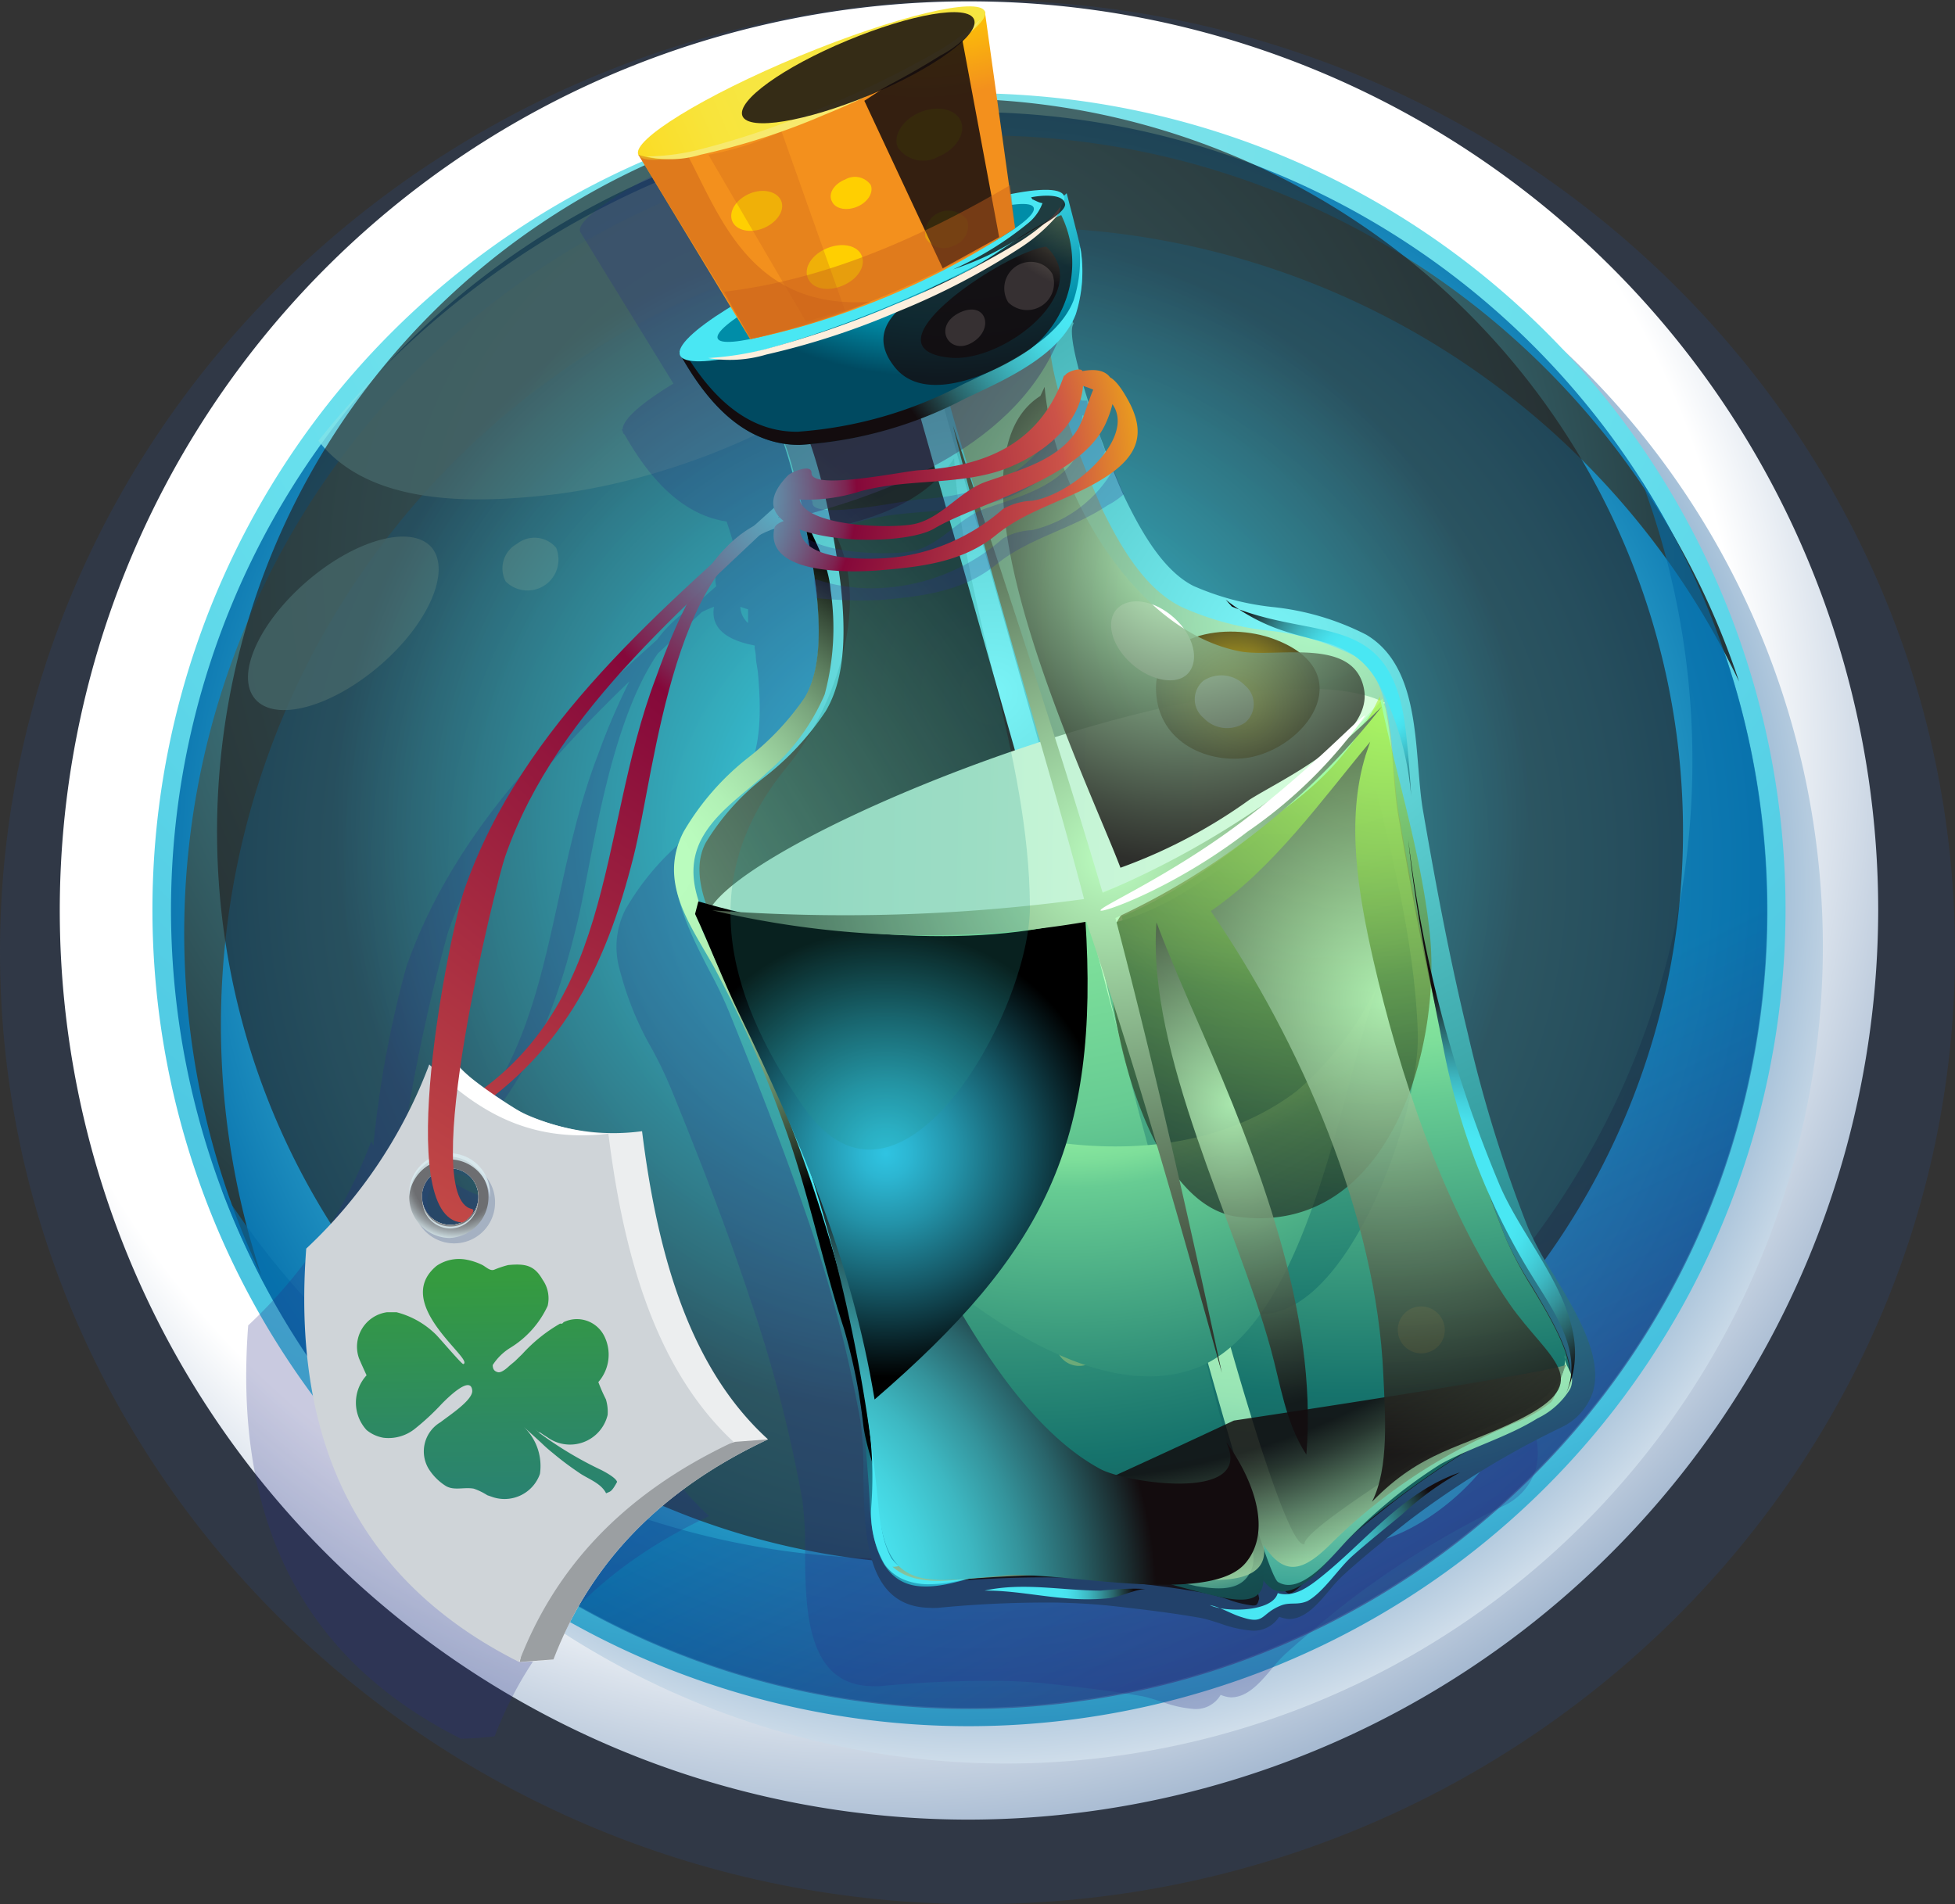
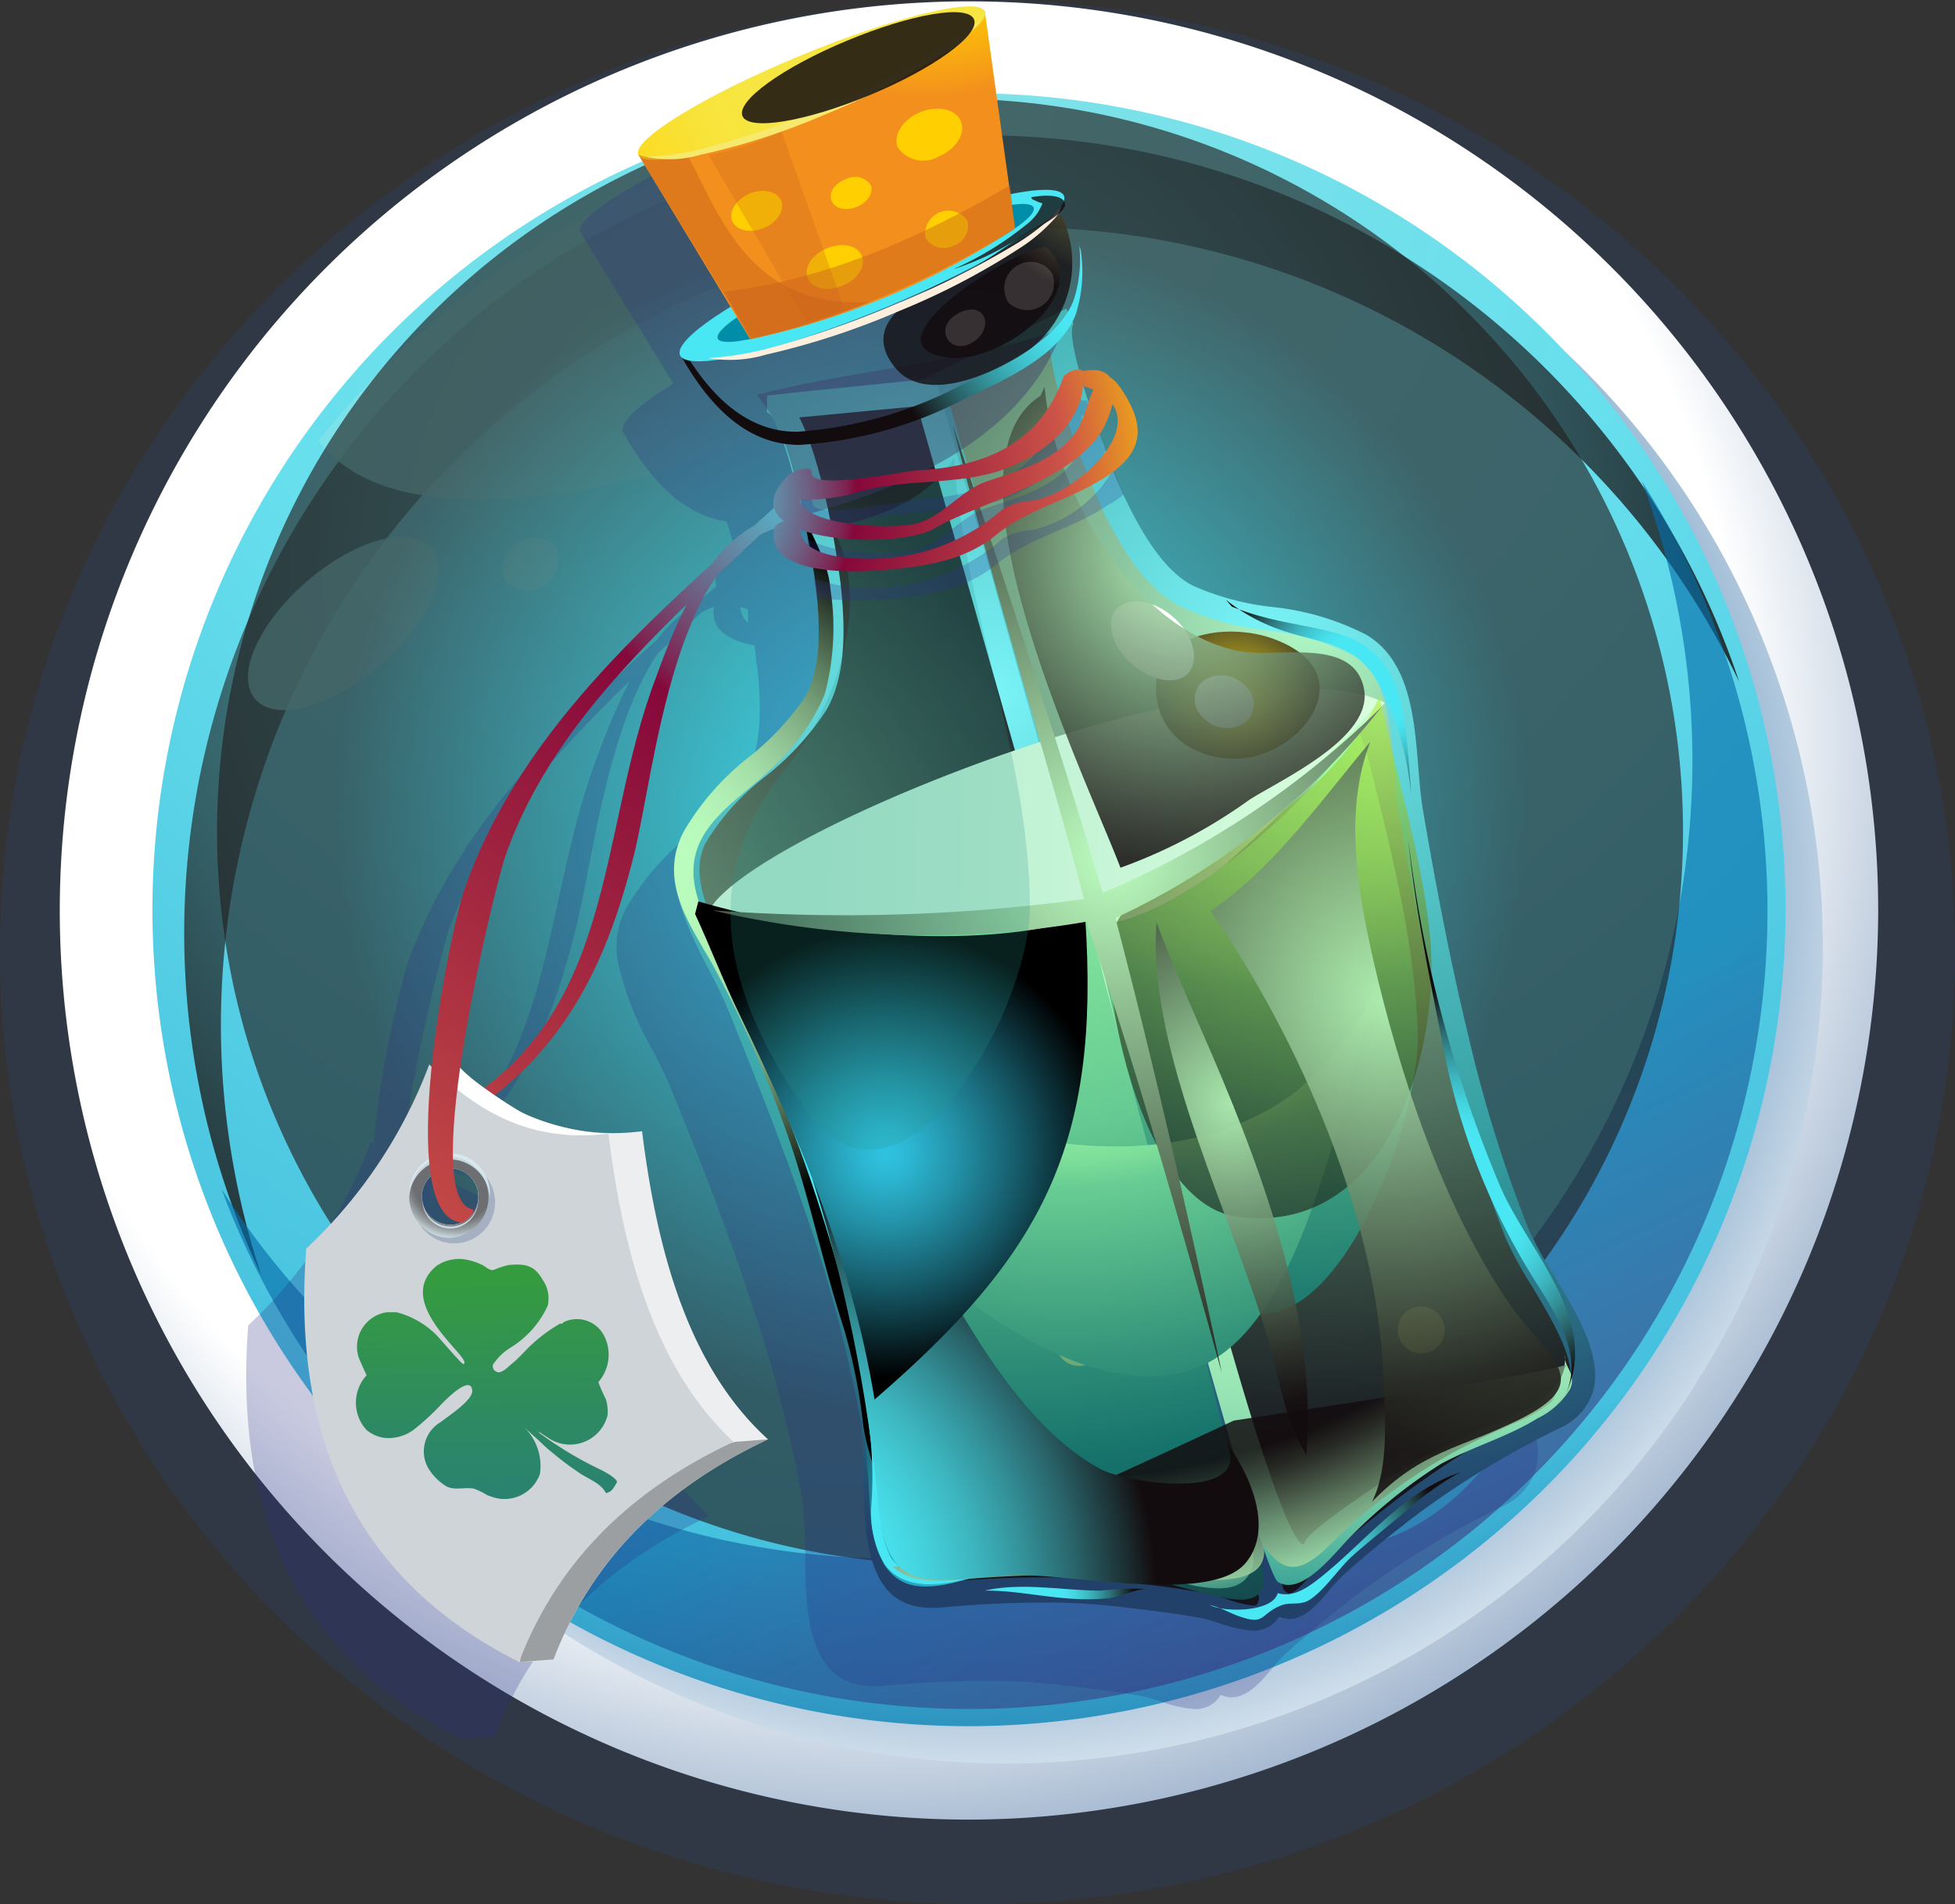
<svg xmlns="http://www.w3.org/2000/svg" xmlns:xlink="http://www.w3.org/1999/xlink" viewBox="0 0 101.06 98.44">
  <rect x="0" y="0" width="101.06" height="98.44" fill="#333333" stroke="none" />
  <defs>
    <style>.cls-1{isolation:isolate;}.cls-2{fill:#2b4a80;}.cls-13,.cls-2,.cls-4,.cls-86{mix-blend-mode:multiply;}.cls-13,.cls-2,.cls-86{opacity:0.25;}.cls-3{fill:url(#radial-gradient);}.cls-4{fill:url(#radial-gradient-2);}.cls-5{fill:url(#radial-gradient-3);}.cls-6{fill:url(#radial-gradient-4);}.cls-11,.cls-12,.cls-15,.cls-17,.cls-21,.cls-25,.cls-28,.cls-33,.cls-35,.cls-36,.cls-45,.cls-48,.cls-49,.cls-50,.cls-51,.cls-52,.cls-57,.cls-66,.cls-67,.cls-68,.cls-69,.cls-7,.cls-70,.cls-71,.cls-74,.cls-75,.cls-76,.cls-77{mix-blend-mode:screen;}.cls-7{fill:url(#radial-gradient-5);}.cls-8{opacity:0.63;fill:url(#linear-gradient);}.cls-10,.cls-9{fill:#81e2e8;}.cls-9{opacity:0.8;}.cls-11{fill:#2fb8d6;opacity:0.7;}.cls-12,.cls-21,.cls-33,.cls-35,.cls-45,.cls-48,.cls-50,.cls-51,.cls-66,.cls-68,.cls-69,.cls-70,.cls-71,.cls-73{fill-rule:evenodd;}.cls-12,.cls-24{opacity:0.64;}.cls-12{fill:url(#radial-gradient-6);}.cls-13{fill:#2a2e85;}.cls-14{fill:url(#radial-gradient-7);}.cls-15,.cls-17,.cls-21,.cls-35,.cls-45,.cls-48,.cls-51,.cls-68,.cls-69,.cls-70{opacity:0.85;}.cls-15{fill:url(#radial-gradient-8);}.cls-16{fill:url(#radial-gradient-9);}.cls-17{fill:url(#radial-gradient-10);}.cls-18{fill:url(#linear-gradient-2);}.cls-19{fill:url(#radial-gradient-11);}.cls-20{fill:url(#radial-gradient-12);}.cls-21{fill:url(#radial-gradient-13);}.cls-22{fill:url(#radial-gradient-14);}.cls-23{opacity:0.48;fill:url(#radial-gradient-15);}.cls-24{fill:url(#radial-gradient-16);}.cls-25{fill:url(#radial-gradient-17);}.cls-26{fill:#3e3b68;}.cls-26,.cls-46{opacity:0.44;}.cls-27{fill:url(#radial-gradient-18);}.cls-28{fill:url(#radial-gradient-19);}.cls-29{fill:#49e7f3;}.cls-30{fill:#008da8;}.cls-31{fill:url(#radial-gradient-20);}.cls-32{fill:url(#linear-gradient-3);}.cls-33,.cls-50{opacity:0.78;}.cls-33{fill:url(#radial-gradient-21);}.cls-34{fill:#fff;}.cls-35{fill:url(#radial-gradient-22);}.cls-37{fill:#fdefdd;}.cls-38{fill:url(#linear-gradient-4);}.cls-39{fill:url(#linear-gradient-5);}.cls-40{fill:url(#linear-gradient-6);}.cls-41{fill:url(#linear-gradient-7);}.cls-42{fill:url(#linear-gradient-8);}.cls-43,.cls-44,.cls-46{fill:#c9611c;}.cls-43,.cls-53,.cls-54,.cls-55,.cls-56,.cls-58,.cls-59,.cls-60,.cls-61,.cls-62{opacity:0.45;}.cls-44{opacity:0.28;}.cls-45{fill:url(#radial-gradient-23);}.cls-47{fill:#f7e96e;}.cls-48{fill:url(#radial-gradient-24);}.cls-49{fill:url(#radial-gradient-25);}.cls-50{fill:url(#radial-gradient-26);}.cls-51{fill:url(#radial-gradient-27);}.cls-52{fill:url(#radial-gradient-28);}.cls-53{fill:url(#radial-gradient-29);}.cls-54{fill:url(#radial-gradient-30);}.cls-55{fill:url(#radial-gradient-31);}.cls-56{fill:url(#radial-gradient-32);}.cls-57{opacity:0.66;}.cls-58{fill:url(#radial-gradient-33);}.cls-59{fill:url(#radial-gradient-34);}.cls-60{fill:url(#radial-gradient-35);}.cls-61{fill:url(#radial-gradient-36);}.cls-62{fill:url(#radial-gradient-37);}.cls-63{mix-blend-mode:overlay;}.cls-64{fill:url(#radial-gradient-38);}.cls-65{fill:url(#radial-gradient-39);}.cls-66{opacity:0.58;fill:url(#radial-gradient-40);}.cls-67{fill:url(#radial-gradient-41);}.cls-68{fill:url(#radial-gradient-42);}.cls-69{fill:url(#radial-gradient-43);}.cls-70{fill:url(#radial-gradient-44);}.cls-71{fill:url(#radial-gradient-45);}.cls-72{opacity:0.22;}.cls-73{fill:#25958f;}.cls-74{fill:url(#radial-gradient-46);}.cls-75{fill:url(#radial-gradient-47);}.cls-76{fill:url(#radial-gradient-48);}.cls-77{fill:url(#radial-gradient-49);}.cls-78{fill:url(#radial-gradient-50);}.cls-79{fill:#eceeef;}.cls-80{fill:#9b9fa2;}.cls-81{fill:#cfd4d8;}.cls-82{fill:url(#radial-gradient-51);}.cls-83{opacity:0.83;}.cls-84{fill:#daecf1;}.cls-85{fill:url(#radial-gradient-52);}.cls-87{fill:#2a2e91;}.cls-88{fill:url(#radial-gradient-53);}.cls-89{fill:url(#linear-gradient-9);}</style>
    <radialGradient id="radial-gradient" cx="44.79" cy="38.27" r="76.83" gradientUnits="userSpaceOnUse">
      <stop offset="0.59" stop-color="#fff" />
      <stop offset="0.74" stop-color="#a8bbd2" />
      <stop offset="1" stop-color="#296195" />
    </radialGradient>
    <radialGradient id="radial-gradient-2" cx="50.73" cy="45.67" r="50.63" gradientUnits="userSpaceOnUse">
      <stop offset="0.5" stop-color="#0c5596" />
      <stop offset="1" stop-color="#fff" />
    </radialGradient>
    <radialGradient id="radial-gradient-3" cx="48.16" cy="5.79" r="95.2" gradientUnits="userSpaceOnUse">
      <stop offset="0" stop-color="#81e2e8" />
      <stop offset="0.4" stop-color="#67dfed" />
      <stop offset="0.79" stop-color="#45c0de" />
      <stop offset="1" stop-color="#0c5596" />
    </radialGradient>
    <radialGradient id="radial-gradient-4" cx="50.09" cy="44.86" r="43.43" gradientUnits="userSpaceOnUse">
      <stop offset="0" stop-color="#67dfed" />
      <stop offset="0.58" stop-color="#45c0de" />
      <stop offset="0.66" stop-color="#3eb7d8" />
      <stop offset="0.79" stop-color="#2b9fc9" />
      <stop offset="0.96" stop-color="#0c77b0" />
      <stop offset="1" stop-color="#056eaa" />
    </radialGradient>
    <radialGradient id="radial-gradient-5" cx="42.86" cy="29.43" r="57.8" gradientUnits="userSpaceOnUse">
      <stop offset="0" stop-color="#67dfed" />
      <stop offset="1" stop-color="#130c0e" />
    </radialGradient>
    <linearGradient id="linear-gradient" x1="75.39" y1="96.67" x2="58.34" y2="63.23" gradientUnits="userSpaceOnUse">
      <stop offset="0.36" stop-color="#433c80" />
      <stop offset="1" stop-color="#056eaa" />
    </linearGradient>
    <radialGradient id="radial-gradient-6" cx="48.15" cy="42.3" r="33.91" gradientUnits="userSpaceOnUse">
      <stop offset="0" stop-color="#21e9ff" />
      <stop offset="0.91" stop-color="#231f20" />
    </radialGradient>
    <radialGradient id="radial-gradient-7" cx="63.17" cy="36.6" r="46.33" gradientTransform="matrix(1, 0.02, -0.02, 1, 2.98, -4.77)" gradientUnits="userSpaceOnUse">
      <stop offset="0" stop-color="#7af4f7" />
      <stop offset="0.43" stop-color="#47b4b7" />
      <stop offset="0.65" stop-color="#31989b" />
      <stop offset="1" stop-color="#22416a" />
    </radialGradient>
    <radialGradient id="radial-gradient-8" cx="65.6" cy="35" r="43.98" gradientTransform="matrix(1, 0.02, -0.02, 1, 2.98, -4.77)" gradientUnits="userSpaceOnUse">
      <stop offset="0" stop-color="#bcfec0" />
      <stop offset="0.47" stop-color="#688668" />
      <stop offset="0.84" stop-color="#2b2e27" />
      <stop offset="1" stop-color="#130c0e" />
    </radialGradient>
    <radialGradient id="radial-gradient-9" cx="49.11" cy="39.62" r="43.87" xlink:href="#radial-gradient-7" />
    <radialGradient id="radial-gradient-10" cx="15.19" cy="60.91" r="41.88" xlink:href="#radial-gradient-8" />
    <linearGradient id="linear-gradient-2" x1="34.61" y1="46.01" x2="69.39" y2="46.01" gradientTransform="matrix(1, 0.02, -0.02, 1, 2.98, -4.77)" gradientUnits="userSpaceOnUse">
      <stop offset="0.16" stop-color="#b4ecd1" />
      <stop offset="1" stop-color="#d9fedc" />
    </linearGradient>
    <radialGradient id="radial-gradient-11" cx="67.47" cy="18.22" r="69" gradientTransform="matrix(1, 0.02, -0.02, 1, 2.98, -4.77)" gradientUnits="userSpaceOnUse">
      <stop offset="0.17" stop-color="#a2fea7" />
      <stop offset="0.39" stop-color="#a0fca6" />
      <stop offset="0.47" stop-color="#99f7a4" />
      <stop offset="0.52" stop-color="#8eeda0" />
      <stop offset="0.57" stop-color="#7dde9a" />
      <stop offset="0.61" stop-color="#67cc93" />
      <stop offset="0.83" stop-color="#16736c" />
      <stop offset="1" stop-color="#15474b" />
    </radialGradient>
    <radialGradient id="radial-gradient-12" cx="49.91" cy="34.64" r="53.77" gradientTransform="matrix(1, 0.02, -0.02, 1, 2.98, -4.77)" gradientUnits="userSpaceOnUse">
      <stop offset="0" stop-color="#a2fea7" />
      <stop offset="0.12" stop-color="#99f7a4" />
      <stop offset="0.32" stop-color="#82e39c" />
      <stop offset="0.5" stop-color="#67cc93" />
      <stop offset="0.83" stop-color="#16736c" />
      <stop offset="1" stop-color="#15474b" />
    </radialGradient>
    <radialGradient id="radial-gradient-13" cx="398.61" cy="580.27" r="5.91" gradientTransform="matrix(0.58, 0.81, -0.72, 0.52, 250.76, -588.27)" gradientUnits="userSpaceOnUse">
      <stop offset="0" stop-color="#ffcf01" />
      <stop offset="0.46" stop-color="#8d7107" />
      <stop offset="0.83" stop-color="#35280c" />
      <stop offset="1" stop-color="#130c0e" />
    </radialGradient>
    <radialGradient id="radial-gradient-14" cx="67.47" cy="18.38" r="68.53" gradientTransform="matrix(1, 0.02, -0.02, 1, 2.98, -4.77)" gradientUnits="userSpaceOnUse">
      <stop offset="0.33" stop-color="#bcfec0" />
      <stop offset="0.61" stop-color="#bafdbf" />
      <stop offset="0.71" stop-color="#b3f8bd" />
      <stop offset="0.78" stop-color="#a8f0b9" />
      <stop offset="0.84" stop-color="#97e4b4" />
      <stop offset="0.88" stop-color="#81d5ad" />
      <stop offset="0.93" stop-color="#65c2a4" />
      <stop offset="0.97" stop-color="#46ac9a" />
      <stop offset="1" stop-color="#25958f" />
    </radialGradient>
    <radialGradient id="radial-gradient-15" cx="47.24" cy="78.29" r="6.34" xlink:href="#radial-gradient-14" />
    <radialGradient id="radial-gradient-16" cx="60.35" cy="77.37" r="8.95" xlink:href="#radial-gradient-14" />
    <radialGradient id="radial-gradient-17" cx="48.87" cy="84.74" r="16.04" gradientTransform="matrix(1, 0.02, -0.02, 1, 2.98, -4.77)" gradientUnits="userSpaceOnUse">
      <stop offset="0" stop-color="#2fc4e2" />
      <stop offset="0.11" stop-color="#2cb6d2" />
      <stop offset="0.32" stop-color="#2392a8" />
      <stop offset="0.61" stop-color="#155765" />
      <stop offset="0.97" stop-color="#020708" />
      <stop offset="1" />
    </radialGradient>
    <radialGradient id="radial-gradient-18" cx="2019.06" cy="-919.45" r="20.4" gradientTransform="matrix(-0.92, 0.38, 0.34, 0.82, 2220.25, -12.23)" gradientUnits="userSpaceOnUse">
      <stop offset="0.33" stop-color="#49e7f3" />
      <stop offset="0.42" stop-color="#44e1ee" />
      <stop offset="0.55" stop-color="#37d1e0" />
      <stop offset="0.69" stop-color="#21b5ca" />
      <stop offset="0.84" stop-color="#0290aa" />
      <stop offset="0.85" stop-color="#008da8" />
      <stop offset="1" stop-color="#004a61" />
    </radialGradient>
    <radialGradient id="radial-gradient-19" cx="2153.76" cy="331.94" r="13.81" gradientTransform="matrix(-0.95, -0.3, -0.3, 0.95, 2204.28, 344.51)" gradientUnits="userSpaceOnUse">
      <stop offset="0.33" stop-color="#49e7f3" />
      <stop offset="0.4" stop-color="#48e1ed" />
      <stop offset="0.48" stop-color="#44d2dd" />
      <stop offset="0.59" stop-color="#3db7c1" />
      <stop offset="0.7" stop-color="#34939b" />
      <stop offset="0.82" stop-color="#29646a" />
      <stop offset="0.94" stop-color="#1b2c2f" />
      <stop offset="1" stop-color="#130c0e" />
    </radialGradient>
    <radialGradient id="radial-gradient-20" cx="2017.85" cy="-927.45" r="12.19" gradientTransform="matrix(-0.92, 0.38, 0.34, 0.82, 2220.25, -12.23)" gradientUnits="userSpaceOnUse">
      <stop offset="0" stop-color="#f7e641" />
      <stop offset="0.12" stop-color="#f8e43b" />
      <stop offset="0.28" stop-color="#fade2b" />
      <stop offset="0.47" stop-color="#fdd40f" />
      <stop offset="0.55" stop-color="#ffcf01" />
      <stop offset="1" stop-color="#f3901d" />
    </radialGradient>
    <linearGradient id="linear-gradient-3" x1="2102.52" y1="-4756.86" x2="2122.94" y2="-4756.86" gradientTransform="matrix(-0.88, 0.36, 0.07, 0.16, 2209.37, -19.53)" xlink:href="#radial-gradient-20" />
    <radialGradient id="radial-gradient-21" cx="2012.28" cy="-909.89" r="9.12" gradientTransform="matrix(-0.92, 0.38, 0.34, 0.82, 2220.25, -12.23)" gradientUnits="userSpaceOnUse">
      <stop offset="0" stop-color="#f7e96e" />
      <stop offset="0.44" stop-color="#8d8241" />
      <stop offset="0.83" stop-color="#352d1c" />
      <stop offset="1" stop-color="#130c0e" />
    </radialGradient>
    <radialGradient id="radial-gradient-22" cx="2014.06" cy="-908.67" r="8.13" gradientTransform="matrix(-0.92, 0.38, 0.34, 0.82, 2220.25, -12.23)" gradientUnits="userSpaceOnUse">
      <stop offset="0" stop-color="#ffecbc" />
      <stop offset="0.46" stop-color="#8d8068" />
      <stop offset="0.83" stop-color="#352d27" />
      <stop offset="1" stop-color="#130c0e" />
    </radialGradient>
    <linearGradient id="linear-gradient-4" x1="2011.8" y1="-819.48" x2="2014.6" y2="-819.43" gradientTransform="matrix(-0.92, 0.38, 0.38, 0.92, 2221.66, -8.25)" gradientUnits="userSpaceOnUse">
      <stop offset="0" stop-color="#de791d" />
      <stop offset="1" stop-color="#ffcf01" />
    </linearGradient>
    <linearGradient id="linear-gradient-5" x1="2019.15" y1="-815.02" x2="2021.54" y2="-814.98" xlink:href="#linear-gradient-4" />
    <linearGradient id="linear-gradient-6" x1="2013.32" y1="-814.62" x2="2015.17" y2="-814.58" xlink:href="#linear-gradient-4" />
    <linearGradient id="linear-gradient-7" x1="2021.86" y1="-819.25" x2="2024.04" y2="-819.21" xlink:href="#linear-gradient-4" />
    <linearGradient id="linear-gradient-8" x1="2017.24" y1="-818.23" x2="2018.97" y2="-818.2" xlink:href="#linear-gradient-4" />
    <radialGradient id="radial-gradient-23" cx="2012.84" cy="-921.16" r="7.23" gradientTransform="matrix(-0.92, 0.38, 0.34, 0.82, 2220.25, -12.23)" xlink:href="#radial-gradient-13" />
    <radialGradient id="radial-gradient-24" cx="2011.96" cy="-926.66" r="9.33" gradientTransform="matrix(-0.92, 0.38, 0.34, 0.82, 2220.25, -12.23)" gradientUnits="userSpaceOnUse">
      <stop offset="0" stop-color="#fff" />
      <stop offset="0.47" stop-color="#898687" />
      <stop offset="0.84" stop-color="#342e30" />
      <stop offset="1" stop-color="#130c0e" />
    </radialGradient>
    <radialGradient id="radial-gradient-25" cx="31.49" cy="48.93" r="18.54" gradientTransform="matrix(1, 0.02, -0.02, 1, 2.98, -4.77)" gradientUnits="userSpaceOnUse">
      <stop offset="0" stop-color="#bcfec0" />
      <stop offset="0.15" stop-color="#b9fbbd" />
      <stop offset="0.28" stop-color="#b1f0b5" />
      <stop offset="0.4" stop-color="#a4dea8" />
      <stop offset="0.51" stop-color="#91c494" />
      <stop offset="0.63" stop-color="#79a47c" />
      <stop offset="0.74" stop-color="#5b7c5d" />
      <stop offset="0.85" stop-color="#384c39" />
      <stop offset="0.96" stop-color="#101611" />
      <stop offset="1" />
    </radialGradient>
    <radialGradient id="radial-gradient-26" cx="2123.14" cy="271" r="4.38" gradientTransform="matrix(-0.94, -0.34, -0.34, 0.94, 2144.38, 471.89)" xlink:href="#radial-gradient-21" />
    <radialGradient id="radial-gradient-27" cx="52.34" cy="45.15" r="42.75" gradientTransform="matrix(1, 0.02, -0.02, 1, 2.98, -4.77)" gradientUnits="userSpaceOnUse">
      <stop offset="0.82" stop-color="#130c0e" />
      <stop offset="0.85" stop-color="#2b2e27" />
      <stop offset="0.91" stop-color="#688668" />
      <stop offset="1" stop-color="#bcfec0" />
    </radialGradient>
    <radialGradient id="radial-gradient-28" cx="35.84" cy="87" r="22.71" gradientTransform="matrix(1, 0.02, -0.02, 1, 2.98, -4.77)" xlink:href="#radial-gradient-19" />
    <radialGradient id="radial-gradient-29" cx="1733.58" cy="1142.85" r="2.93" gradientTransform="matrix(-0.38, -0.92, -0.92, 0.38, 1792.72, 1216.19)" gradientUnits="userSpaceOnUse">
      <stop offset="0" stop-color="#6cefef" />
      <stop offset="0.13" stop-color="#5ce5e8" />
      <stop offset="0.39" stop-color="#33ccd4" />
      <stop offset="0.52" stop-color="#1cbeca" />
      <stop offset="1" stop-color="#fff578" />
    </radialGradient>
    <radialGradient id="radial-gradient-30" cx="1740.33" cy="1146.56" r="1.87" xlink:href="#radial-gradient-29" />
    <radialGradient id="radial-gradient-31" cx="1737.73" cy="1150.48" r="1.87" xlink:href="#radial-gradient-29" />
    <radialGradient id="radial-gradient-32" cx="1726.88" cy="1150.37" r="1.87" xlink:href="#radial-gradient-29" />
    <radialGradient id="radial-gradient-33" cx="1725.84" cy="1162.39" r="1.87" xlink:href="#radial-gradient-29" />
    <radialGradient id="radial-gradient-34" cx="1742.43" cy="1162.59" r="1.87" xlink:href="#radial-gradient-29" />
    <radialGradient id="radial-gradient-35" cx="1733.78" cy="1169.12" r="1.87" xlink:href="#radial-gradient-29" />
    <radialGradient id="radial-gradient-36" cx="1738.65" cy="1140.97" r="1.87" xlink:href="#radial-gradient-29" />
    <radialGradient id="radial-gradient-37" cx="1719.67" cy="1145.86" r="1.87" xlink:href="#radial-gradient-29" />
    <radialGradient id="radial-gradient-38" cx="63.38" cy="27.16" r="45.28" gradientTransform="matrix(1, 0.02, -0.02, 1, 2.98, -4.77)" gradientUnits="userSpaceOnUse">
      <stop offset="0.17" stop-color="#a2fea7" />
      <stop offset="0.39" stop-color="#a0fca6" />
      <stop offset="0.47" stop-color="#99f7a4" />
      <stop offset="0.52" stop-color="#8eeda0" />
      <stop offset="0.57" stop-color="#7dde9a" />
      <stop offset="0.61" stop-color="#67cc93" />
      <stop offset="1" stop-color="#16736c" />
    </radialGradient>
    <radialGradient id="radial-gradient-39" cx="52.9" cy="43.41" r="35.63" xlink:href="#radial-gradient-38" />
    <radialGradient id="radial-gradient-40" cx="69.51" cy="39.64" r="27.81" gradientTransform="matrix(1, 0.02, -0.02, 1, 2.98, -4.77)" gradientUnits="userSpaceOnUse">
      <stop offset="0" stop-color="#b2f335" />
      <stop offset="0.45" stop-color="#678623" />
      <stop offset="0.83" stop-color="#2b2e14" />
      <stop offset="1" stop-color="#130c0e" />
    </radialGradient>
    <radialGradient id="radial-gradient-41" cx="44.08" cy="63.52" r="11.56" xlink:href="#radial-gradient-17" />
    <radialGradient id="radial-gradient-42" cx="58.88" cy="32.12" r="16.09" xlink:href="#radial-gradient-8" />
    <radialGradient id="radial-gradient-43" cx="69.88" cy="55.06" r="23.48" xlink:href="#radial-gradient-8" />
    <radialGradient id="radial-gradient-44" cx="61.95" cy="60.59" r="15.79" xlink:href="#radial-gradient-8" />
    <radialGradient id="radial-gradient-45" cx="55.43" cy="47.95" r="31.08" xlink:href="#radial-gradient-8" />
    <radialGradient id="radial-gradient-46" cx="64.42" cy="84.6" r="9.1" gradientTransform="matrix(1, 0.02, -0.02, 1, 2.98, -4.77)" xlink:href="#radial-gradient-19" />
    <radialGradient id="radial-gradient-47" cx="51.65" cy="86.2" r="5.71" gradientTransform="matrix(1, 0.02, -0.02, 1, 2.98, -4.77)" xlink:href="#radial-gradient-19" />
    <radialGradient id="radial-gradient-48" cx="73.02" cy="65.5" r="10.97" gradientTransform="matrix(1, 0.02, -0.02, 1, 2.98, -4.77)" xlink:href="#radial-gradient-19" />
    <radialGradient id="radial-gradient-49" cx="68.51" cy="38.55" r="7.4" gradientTransform="matrix(1, 0.02, -0.02, 1, 2.98, -4.77)" xlink:href="#radial-gradient-19" />
    <radialGradient id="radial-gradient-50" cx="44.03" cy="25.3" r="52.05" gradientTransform="matrix(1, 0.02, -0.02, 1, 2.98, -4.77)" gradientUnits="userSpaceOnUse">
      <stop offset="0" stop-color="#49e7f3" />
      <stop offset="0.04" stop-color="#4be1ee" />
      <stop offset="0.09" stop-color="#4fd1e0" />
      <stop offset="0.14" stop-color="#56b5ca" />
      <stop offset="0.2" stop-color="#618faa" />
      <stop offset="0.27" stop-color="#6e5e81" />
      <stop offset="0.34" stop-color="#7e2350" />
      <stop offset="0.36" stop-color="#85083a" />
      <stop offset="1" stop-color="#cc5348" />
    </radialGradient>
    <radialGradient id="radial-gradient-51" cx="21.85" cy="65.2" r="3.29" gradientTransform="matrix(1, 0.02, -0.02, 1, 2.98, -4.77)" gradientUnits="userSpaceOnUse">
      <stop offset="0" stop-color="#6d6e71" />
      <stop offset="0.67" stop-color="#6d6e71" />
      <stop offset="0.73" stop-color="#797c7f" />
      <stop offset="0.83" stop-color="#98a0a4" />
      <stop offset="0.96" stop-color="#cbdbdf" />
      <stop offset="1" stop-color="#daecf1" />
    </radialGradient>
    <radialGradient id="radial-gradient-52" cx="43.97" cy="25.27" r="52.37" xlink:href="#radial-gradient-50" />
    <radialGradient id="radial-gradient-53" cx="32" cy="29.79" r="27.52" gradientTransform="matrix(1, 0.02, -0.02, 1, 2.98, -4.77)" gradientUnits="userSpaceOnUse">
      <stop offset="0" stop-color="#49e7f3" />
      <stop offset="0.04" stop-color="#4be1ee" />
      <stop offset="0.09" stop-color="#4fd1e0" />
      <stop offset="0.14" stop-color="#56b5ca" />
      <stop offset="0.2" stop-color="#618faa" />
      <stop offset="0.27" stop-color="#6e5e81" />
      <stop offset="0.34" stop-color="#7e2350" />
      <stop offset="0.36" stop-color="#85083a" />
      <stop offset="0.75" stop-color="#cc5348" />
      <stop offset="1" stop-color="#ffcf01" />
    </radialGradient>
    <linearGradient id="linear-gradient-9" x1="23.38" y1="70.33" x2="24.03" y2="88.59" gradientTransform="matrix(1, 0.02, -0.02, 1, 2.98, -4.77)" gradientUnits="userSpaceOnUse">
      <stop offset="0" stop-color="#359b3f" />
      <stop offset="0.42" stop-color="#2d8963" />
      <stop offset="0.77" stop-color="#277d7a" />
      <stop offset="0.99" stop-color="#257983" />
    </linearGradient>
  </defs>
  <g class="cls-1">
    <g id="Слой_2" data-name="Слой 2">
      <g id="Слой_5_копия_" data-name="Слой 5 (копия)">
        <path class="cls-2" d="M50.53,98.44C22.67,98.44,0,76.36,0,49.22S22.67,0,50.53,0s50.53,22.08,50.53,49.22S78.39,98.44,50.53,98.44Z" />
        <path class="cls-3" d="M50.09,94.07a47,47,0,1,1,47-47A47.09,47.09,0,0,1,50.09,94.07Z" />
        <path class="cls-4" d="M52,91.17A42.21,42.21,0,1,1,94.23,49,42.26,42.26,0,0,1,52,91.17Z" />
        <path class="cls-5" d="M50.09,89.24A42.21,42.21,0,1,1,92.3,47,42.26,42.26,0,0,1,50.09,89.24Z" />
-         <path class="cls-6" d="M91.34,47A41.25,41.25,0,1,1,50.09,5.79,41.25,41.25,0,0,1,91.34,47Z" />
        <path class="cls-7" d="M11.42,53A41.25,41.25,0,0,1,89.9,35.24,41.24,41.24,0,1,0,13.5,65.91,41.24,41.24,0,0,1,11.42,53Z" />
        <path class="cls-8" d="M84.87,24.88A41.24,41.24,0,0,1,11.45,61.47,41.25,41.25,0,1,0,84.87,24.88Z" />
        <path class="cls-9" d="M16.46,22.79c2.63,3.38,8,3.26,12.17,2.77,7.85-.95,19.9-6.06,21.2-14.84a6.77,6.77,0,0,0-1-4.92A45.29,45.29,0,0,0,16.46,22.79Z" />
        <path class="cls-9" d="M22.32,28.31c1,1.21-.17,3.94-2.69,6.1s-5.4,2.94-6.44,1.73.18-3.94,2.69-6.1S21.28,27.1,22.32,28.31Z" />
        <path class="cls-10" d="M28.75,28.32a1.6,1.6,0,0,1-2.61,1.74,1.45,1.45,0,0,1,.59-1.95A1.46,1.46,0,0,1,28.75,28.32Z" />
        <path class="cls-11" d="M77.78,71.43c1,1.21-.16,3.93-2.69,6.09s-5.4,2.94-6.43,1.73.17-3.94,2.69-6.09S76.75,70.22,77.78,71.43Z" />
        <path class="cls-12" d="M87,43A37.89,37.89,0,1,1,49.15,5.1,37.88,37.88,0,0,1,87,43Z" />
        <path class="cls-13" d="M77.32,69.85A18.46,18.46,0,0,1,76,67.5a70,70,0,0,1-3.17-10.13c-1-3.94-1.7-8-2.29-11.38-.13-.7-.19-1.49-.26-2.32-.21-2.61-.45-5.56-2.7-6.89a13.7,13.7,0,0,0-4.85-1.43,13.76,13.76,0,0,1-4.08-1.09c-1.56-.79-2.69-2.8-3.5-4.46l-.11-.25,0,0c-.2-.33-.35-.85-.54-1.23,1.27-1,1.48-2.12.59-3.7a2.91,2.91,0,0,0-.8-1c-.23-.37-.72-.52-1.52-.36a.09.09,0,0,0,0-.06c-.33-1.23-.5-2.2-.29-2.45l-.07-.14h0l.07.14-.07-.14c.06-.12.13-.23.18-.35a7.29,7.29,0,0,0,.25-3.35c0-.24-.75-2.84-.72-2.87l-.15.13h0c-.16-.4-1.17-.42-2.72-.11l-.05-.44,0,0-1.26-9c-.33-.79-4.61.25-9.57,2.3S29.63,11.26,30,12l4.81,7.83c-1.65,1-2.64,1.87-2.62,2.37,0,0,0,0-.06,0l.07.11v.06a.28.28,0,0,0,.09.1c1.18,2.08,2.85,4.13,5.27,4.49.15.43.3.93.44,1.45a1.37,1.37,0,0,0-.25.16c-.68.69-.87,1.26-.72,1.73l-1.07.95a7,7,0,0,0-2,1.83C28.59,37.89,23.41,43.09,21,50a55.23,55.23,0,0,0-1.7,9.22L19.19,59a25.1,25.1,0,0,1-6.36,9.52c-.74,9.7,2.49,17.09,11,21.37a17.06,17.06,0,0,0,1.74-.13c1.79-4.67,5.19-8.61,11.09-11.38-4-3.64-5.7-9.38-6.51-15.93a12,12,0,0,1-2.74,0,14,14,0,0,1-2.81-.71,6.67,6.67,0,0,1-.66-.31c-.31-.18-.84-.5-1.38-.88,3.95-3.12,5.88-7.22,7.16-12.36C30.57,45,31.31,37.75,34,33.79c.77-.72,1.53-1.43,2.27-2.14a5.17,5.17,0,0,1,.64-.28c-.21,1.2.82,1.76,2.1,2v0a.68.68,0,0,1,0,.14,3.1,3.1,0,0,1,.06.39h0c0,.33.1.66.12,1h0c.15,1.75.18,3.81-.65,5.19a13.93,13.93,0,0,1-2.89,3.08A13.52,13.52,0,0,0,32.34,47,4.24,4.24,0,0,0,32,50a16.49,16.49,0,0,0,1.72,4.26,21.92,21.92,0,0,1,1,2.1c1.31,3.22,2.81,7,4.08,10.87a70.17,70.17,0,0,1,2.67,10.28,18.66,18.66,0,0,1,.15,2.66c0,3.09.09,6.92,3.42,7h0a3.57,3.57,0,0,0,.46,0,57.5,57.5,0,0,1,6.12-.27c1,0,2,.08,3,.19,1.42.16,2.93.34,4.42.6.3.06.63.17,1,.28a6.17,6.17,0,0,0,1.67.38,1.48,1.48,0,0,0,1.39-.73,1.65,1.65,0,0,0,.53.13c.86,0,1.51-.76,2.13-1.5a7.68,7.68,0,0,1,.7-.76c1.12-1,2.31-2,3.43-2.85a46.08,46.08,0,0,1,7.81-4.78,3.1,3.1,0,0,0,1.68-1.88C79.9,74.12,78.53,71.85,77.32,69.85Zm-39.1-40h.07l-.06,0Zm15.93-2.54c-.11-.29-.21-.59-.32-.89a3.37,3.37,0,0,0,.3-.56,5.31,5.31,0,0,0,.32-.95A2,2,0,0,1,54.15,27.29Zm-.73-3.16c-.07.15-.13.31-.2.49-.06-.22-.13-.43-.19-.64Zm-31.87,41a1.35,1.35,0,0,1,.18.72s0,.09,0,.14v0a1.48,1.48,0,0,1-.33.79c.12-.15.17-.3,0-.32-.52-.11-.8-.76-.91-1.74h0A1.38,1.38,0,0,1,21.55,65.17Zm-1.3,2.14a1.4,1.4,0,0,1-1-.4l0,0-.05-.07a1.58,1.58,0,0,1-.16-.68,1.47,1.47,0,0,1,.35-.91c.25,1.12.72,1.85,1.49,1.92l.06,0A1.32,1.32,0,0,1,20.25,67.31ZM30.9,39.05C28,46.57,28.8,55.12,22.05,60.22a8.62,8.62,0,0,1-1.23-1,93.21,93.21,0,0,1,2.33-11c1.75-5.1,5.47-9.21,9.39-13A34.74,34.74,0,0,0,30.9,39.05Zm6.35-8.31h0Zm1,.62a4.13,4.13,0,0,0,.42.14l0,.16,0,.17h0v.38A1.18,1.18,0,0,1,38.27,31.36Z" />
        <path class="cls-14" d="M66.64,83.7a1.77,1.77,0,0,1-1.24-.65,3.56,3.56,0,0,1-.62-1.92c0-.27-.07-.52-.12-.72-.31-1.17-.66-2.32-1-3.48-.22-.75-.45-1.5-.66-2.26-.74-2.58-1.46-5.16-2.19-7.74s-1.5-5.37-2.26-8.05q-3-10.56-6-21.14L49.53,27c0-.07-.1-.33-.22-.7-2-6.48-2-6.51-1.51-6.72l7.32-3.63.38.78-.11-.21.11.21c-.58.72,1.79,7.26,2.69,9.1.81,1.66,1.94,3.67,3.5,4.46a13.76,13.76,0,0,0,4.08,1.09,13.7,13.7,0,0,1,4.85,1.43c2.25,1.33,2.49,4.28,2.7,6.89.07.83.13,1.62.26,2.32.59,3.42,1.33,7.44,2.29,11.38A70,70,0,0,0,79,63.5a18.46,18.46,0,0,0,1.28,2.35c1.21,2,2.58,4.27,2.07,6.08a3.1,3.1,0,0,1-1.68,1.88,46.08,46.08,0,0,0-7.81,4.78c-1.12.88-2.31,1.83-3.43,2.85a7.68,7.68,0,0,0-.7.76c-.62.74-1.27,1.51-2.13,1.5Z" />
        <path class="cls-15" d="M66.66,82.39s-.14,0-.31-.23a4.16,4.16,0,0,1-.28-1.2,8.2,8.2,0,0,0-.15-.89c-.31-1.17-.66-2.34-1-3.51-.22-.75-.45-1.49-.66-2.24q-1.09-3.87-2.18-7.75t-2.27-8q-3-10.58-6-21.15l-3-10.77-.22-.72c-.86-2.78-1.4-4.61-1.61-5.46l5.28-2.61C54.51,21,57,26.3,57,26.38c.9,1.83,2.17,4.07,4.08,5a14.78,14.78,0,0,0,4.46,1.22A12.64,12.64,0,0,1,70,33.9c1.67,1,1.87,3.47,2.06,5.88.07.86.14,1.67.27,2.43.6,3.44,1.35,7.5,2.31,11.47A72.26,72.26,0,0,0,77.83,64a19.16,19.16,0,0,0,1.38,2.52c1,1.69,2.28,3.79,1.92,5.06a1.8,1.8,0,0,1-1,1.07,47.11,47.11,0,0,0-8,4.92c-1.14.89-2.34,1.85-3.5,2.9a10.05,10.05,0,0,0-.82.89c-.3.36-.87,1-1.11,1Z" />
        <path class="cls-16" d="M64.72,84.3a6.17,6.17,0,0,1-1.67-.38c-.36-.11-.69-.22-1-.28-1.49-.26-3-.44-4.42-.6-1-.11-2-.17-3-.19a57.5,57.5,0,0,0-6.12.27,3.57,3.57,0,0,1-.46,0h0c-3.33-.06-3.38-3.89-3.42-7a18.66,18.66,0,0,0-.15-2.66,70.17,70.17,0,0,0-2.67-10.28C40.51,59.37,39,55.56,37.7,52.34a21.92,21.92,0,0,0-1-2.1c-1.2-2.32-2.56-5-1.35-7.28a13.52,13.52,0,0,1,3.36-3.78,13.93,13.93,0,0,0,2.89-3.08c.9-1.5.79-3.8.6-5.63-.21-2-1.66-8.86-2.55-9.16l0-.53,0-.33L41,20.3c7-.71,7-.71,7.05-.7h.32l.09.3c.14.48,2.6,9.17,5.72,20.17,4.92,17.37,11,39,11.41,40.15a5,5,0,0,0,.28.69,3.69,3.69,0,0,1,.49,2A1.56,1.56,0,0,1,64.72,84.3Z" />
        <path class="cls-17" d="M64.75,83a5.48,5.48,0,0,1-1.29-.32,10.76,10.76,0,0,0-1.17-.32c-1.53-.28-3.06-.46-4.5-.61-1-.12-2.08-.18-3.16-.2a59.85,59.85,0,0,0-6.26.27H48c-1.91,0-2.09-2.38-2.14-5.69a19.11,19.11,0,0,0-.16-2.87A72.81,72.81,0,0,0,43,62.8c-1.29-3.88-2.8-7.71-4.11-10.95-.29-.71-.66-1.44-1.06-2.21-1.1-2.14-2.25-4.36-1.35-6.07a12.41,12.41,0,0,1,3.06-3.41,14.48,14.48,0,0,0,3.14-3.39c1.1-1.83,1-4.4.79-6.44,0-.07-.7-5.88-2.15-8.75L47.42,21c.67,2.36,2.94,10.38,5.52,19.46,4.92,17.38,11.05,39,11.41,40.18a6.36,6.36,0,0,0,.34.83,4.05,4.05,0,0,1,.4,1.17C65,83,64.94,83,64.75,83Z" />
        <path class="cls-18" d="M71.59,36.33C66.4,42.2,60,48.5,56.17,48.83A59.9,59.9,0,0,1,36.6,47.19C38.34,43.16,64.49,32.79,71.59,36.33Z" />
-         <path class="cls-19" d="M65.83,82.18c.88.4,2.08-.57,2.72-1.37a20.26,20.26,0,0,1,3.54-3.24,47.11,47.11,0,0,1,8-4.92,1.8,1.8,0,0,0,1-1.07c.36-1.27-.9-3.37-1.92-5.06A19.16,19.16,0,0,1,77.83,64,72.26,72.26,0,0,1,74.6,53.68c-1-4-1.71-8-2.31-11.47-.13-.76-.2-1.57-.27-2.43a23.34,23.34,0,0,0-.4-3.15l-.16-.51c-1.64,2.41-9.59,9.41-15.29,11.08.38,1.35,7.62,29.06,8.37,31.72a19.39,19.39,0,0,0,.65,2.55A1.46,1.46,0,0,0,65.83,82.18Z" />
        <path class="cls-20" d="M56.17,47.2c-8.58,1.14-13.65,1.41-19.61-.35a24.67,24.67,0,0,0,1.29,2.79c.4.77.77,1.5,1.06,2.21,1.31,3.24,2.82,7.07,4.11,10.95a72.81,72.81,0,0,1,2.72,10.47,19.11,19.11,0,0,1,.16,2.87c0,1,0,1.84.12,2.61.2,2,1.45,2.76,3.33,2.83,2.52.09,4.89-.9,7.48-.52,2,.29,3.86.94,5.8,1.4,1.5.36,2.9.55,2.66-1.25a22,22,0,0,0-.78-2.64c-.76-2.68-1.44-5.4-2.15-8.11C60.86,64.62,56.53,48.54,56.17,47.2Z" />
        <path class="cls-21" d="M59.78,36c.28,2.6,3,3.57,5,3.12,3-.71,5.41-4.47,1.08-6.08C63.48,32.14,59.41,32.68,59.78,36Z" />
        <path class="cls-22" d="M71.46,36.12A35,35,0,0,1,56,46.47c1.51,5.91,9.2,35.14,10.09,35.33,1.26.73,3-1.65,3.72-2.35a26.21,26.21,0,0,1,4.66-3.76c1.63-.89,3.46-1.4,5-2.36a4,4,0,0,0,1.7-1.53c.34-.81-.34-1.12-.28-1.74h0c.22,2.49-3.53,3.43-5.26,4.25a34.39,34.39,0,0,0-4.32,2.4c-.46.31-4,2.62-3.87,3.11-1.27.64-7.21-22-9.45-32.44C61.4,46,66.8,42.31,71.46,36.12Z" />
        <path class="cls-23" d="M47,79.52c-.32-.94.09-2.29-.19-3.23.4,1.32,1.81,3.7,3.46,3.5-.7.62-2.13,1-2.9.31A1.38,1.38,0,0,1,47,79.52Z" />
        <path class="cls-24" d="M61.85,82a24.86,24.86,0,0,0-3.54-.57c1.3-.43,3.25.26,4.41-.48,1.46-.92.48-3,1.19-4.49-.42.89,1.24,3.37.82,4.58S63.14,82.21,61.85,82Z" />
        <path class="cls-25" d="M40.11,56.49c1.92,2.84,3.2,6.94,4.09,10.23a45.7,45.7,0,0,1,2,11.31c0,1.51.33,3,2,3.13,1.55.13,3-.11,4.55.12-1.69-.25-3.43.84-5.14.73-2.06-.12-2.49-2.22-2.63-3.92a66.29,66.29,0,0,0-.79-7.57c-.5-2.45-1.08-4.88-1.82-7.27C41.77,61.24,41.3,58.24,40.11,56.49Z" />
        <path class="cls-26" d="M54.93,17c-4.82,1.71-11,2.15-15.82,3.41,1.77,2.14,1.86,4.16,2.49,6.22C45.65,25.52,52.81,23.12,54.93,17Z" />
-         <path class="cls-27" d="M54.51,10.53c.21-.18.43-.35.63-.54,0,0,.69,2.63.72,2.87a7.29,7.29,0,0,1-.25,3.35c-.83,2.17-3.77,3.43-5.71,4.35A21.19,21.19,0,0,1,41.33,23c-3,0-4.93-2.43-6.25-4.82.79,1.43,10-2.23,11.25-2.81A37.23,37.23,0,0,0,54.51,10.53Z" />
        <path class="cls-28" d="M35.54,18.45c1.29,2.05,3.1,3.89,5.68,3.87a21.46,21.46,0,0,0,8.57-2.46c1.94-.92,4.88-2.19,5.71-4.34a6.79,6.79,0,0,0,.27-3c0,.19.08.33.09.38a7.29,7.29,0,0,1-.25,3.35c-.83,2.17-3.77,3.43-5.71,4.35A21.19,21.19,0,0,1,41.33,23c-3,0-4.93-2.43-6.25-4.82A.69.69,0,0,0,35.54,18.45Z" />
        <path class="cls-29" d="M35.15,18.36c.38.91,5.14-.19,10.62-2.46S55.37,11,55,10.12s-5.12.19-10.6,2.46S34.77,17.44,35.15,18.36Z" />
        <path class="cls-30" d="M37.1,17.5c.25.61,4.12-.42,8.62-2.28s8-3.89,7.71-4.5-4.12.42-8.62,2.29S36.85,16.89,37.1,17.5Z" />
        <path class="cls-31" d="M50.91.59,52.47,11.8a39.65,39.65,0,0,1-13.69,5.74L33,8Z" />
        <path class="cls-32" d="M33,8c.33.79,4.61-.25,9.57-2.31S51.23,1.37,50.91.59s-4.61.25-9.57,2.3S32.63,7.26,33,8Z" />
        <path class="cls-33" d="M49.37,14.32c-1.72.76-5.06,2.25-3.11,4.67,1.61,2,5.28.25,7-.95a5.65,5.65,0,0,0,1.6-6.92C52.85,11.9,51.31,13.46,49.37,14.32Z" />
        <path class="cls-34" d="M54.4,14.16a1.27,1.27,0,0,0-.62-.53,1.37,1.37,0,0,0-1.66,2A1.39,1.39,0,0,0,54.4,14.16Z" />
        <path class="cls-34" d="M49.65,16.14c-1.57.73-.51,2.44.78,1.45C51.37,16.86,50.91,15.58,49.65,16.14Z" />
        <path class="cls-35" d="M54.7,13.67c.76,2.26-3.19,5.07-5.61,4.82C44.44,18,52,13,54.08,12.75A2.27,2.27,0,0,1,54.7,13.67Z" />
        <g class="cls-36">
          <path class="cls-37" d="M54.85,10.65a1.36,1.36,0,0,1-.39.71,8.74,8.74,0,0,1-1.67,1.42,37.08,37.08,0,0,1-6.36,3.32,39.1,39.1,0,0,1-6.82,2.23,6.59,6.59,0,0,1-3,.18,15.8,15.8,0,0,0,2.92-.45,50,50,0,0,0,6.73-2.32,44.4,44.4,0,0,0,6.36-3.19,11.63,11.63,0,0,0,1.71-1.29A7.81,7.81,0,0,0,54.85,10.65Z" />
        </g>
        <path class="cls-38" d="M46.41,7.62a1.59,1.59,0,0,0,2.11.47c.9-.37,1.41-1.19,1.15-1.82s-1.2-.84-2.1-.47S46.15,7,46.41,7.62Z" />
        <path class="cls-39" d="M41.76,14.38c.22.54,1,.72,1.79.39s1.21-1,1-1.54-1-.72-1.79-.4S41.53,13.84,41.76,14.38Z" />
        <path class="cls-40" d="M47.84,12.28a1.08,1.08,0,0,0,1.44.42A1.07,1.07,0,0,0,50,11.39a1.2,1.2,0,0,0-2.16.89Z" />
        <path class="cls-41" d="M37.85,11.43c.2.49.94.65,1.63.36s1.11-.92.9-1.41-.94-.66-1.63-.37S37.65,10.93,37.85,11.43Z" />
        <path class="cls-42" d="M43,10.4c.16.39.74.52,1.3.29s.87-.74.71-1.13a1,1,0,0,0-1.3-.29C43.12,9.5,42.8,10,43,10.4Z" />
        <path class="cls-43" d="M33,8l5.83,9.5a30.23,30.23,0,0,0,6.16-1.9c-6.12.42-7.74-4.34-9.43-7.55A4.36,4.36,0,0,1,33,8Z" />
        <path class="cls-44" d="M40.4,6.79A15.25,15.25,0,0,1,36.62,8l5.05,8.64,2-.62Z" />
-         <polygon class="cls-45" points="49.72 1.92 44.68 5.21 48.73 13.87 51.65 12.26 49.72 1.92" />
        <path class="cls-46" d="M52.22,9.57c-4.83,2.83-9.65,4.9-14.78,5.51l1.34,2.46A45.14,45.14,0,0,0,52.47,11.8Z" />
        <g class="cls-36">
          <path class="cls-47" d="M50.69,1A5.58,5.58,0,0,1,48.6,2.88a38,38,0,0,1-6,3.06A35.11,35.11,0,0,1,36.21,8a5.4,5.4,0,0,1-2.79.09,11.82,11.82,0,0,0,2.74-.36,42.55,42.55,0,0,0,6.31-2.15,50.33,50.33,0,0,0,6-2.93A12.17,12.17,0,0,0,50.69,1Z" />
        </g>
        <path class="cls-48" d="M38.38,6c.33.78,3.26.29,6.57-1.08S50.68,1.79,50.35,1,47.09.73,43.79,2.1,38.06,5.21,38.38,6Z" />
        <path class="cls-34" d="M57.87,31.36c-.72.55-.53,1.8.44,2.78s2.33,1.32,3,.77.53-1.8-.43-2.79S58.6,30.8,57.87,31.36Z" />
        <path class="cls-34" d="M62.21,35.19a1.25,1.25,0,0,0,0,1.92,1.67,1.67,0,0,0,2.15.25,1.25,1.25,0,0,0,0-1.92A1.69,1.69,0,0,0,62.21,35.19Z" />
        <path class="cls-49" d="M43,62.8a106.71,106.71,0,0,0-6-14.21c-.8-1.59-1.64-3.3-.81-5.07C36.92,42,38.54,41,39.69,39.9a10.93,10.93,0,0,0,2.94-4,13.2,13.2,0,0,0,.3-5.42c-.13-1.71-1.21-3-1.59-4.58a43.3,43.3,0,0,1,.85,4.54c.19,1.83.3,4.13-.6,5.63a13.93,13.93,0,0,1-2.89,3.08A13.52,13.52,0,0,0,35.34,43c-1.36,2.61.37,4.84,1.57,7a59.21,59.21,0,0,1,3.56,8c1.3,3.49,2,7.15,3.16,10.7a29.65,29.65,0,0,1,1,5c.19,1.37.76,2.59,1,4,.1-.88.19-1.82.25-2.77a12.47,12.47,0,0,0-.13-1.59A72.81,72.81,0,0,0,43,62.8Z" />
        <path class="cls-50" d="M53.3,10.2c.39-.08,1.69-.25,1.76.37,0,.34-.86.88-1.09,1-1,.56-1.92,1.16-2.93,1.65a16.92,16.92,0,0,1-1.78.71,17,17,0,0,0,3.86-2.37,2.39,2.39,0,0,0,.77-1.06c-.16,0-.45-.18-.52-.19Z" />
        <g class="cls-36">
          <path class="cls-29" d="M36.29,48a31.08,31.08,0,0,1,2.93,5.17,70.28,70.28,0,0,1,5,13.4,50.09,50.09,0,0,1,1.34,7.77,21.06,21.06,0,0,1,0,3.46,4.88,4.88,0,0,0,.51,2.75,2.36,2.36,0,0,0,2,.94,8.1,8.1,0,0,0,1.82-.17,3.56,3.56,0,0,1,1.6,0s-.57,0-1.55.3a7.25,7.25,0,0,1-1.88.28,3.32,3.32,0,0,1-1.21-.19,2.32,2.32,0,0,1-1.13-.85,5.28,5.28,0,0,1-.68-3A20.37,20.37,0,0,0,45,74.38a54.36,54.36,0,0,0-1.37-7.67,84.8,84.8,0,0,0-4.77-13.37C37.3,50,36.2,48,36.29,48Z" />
        </g>
        <path class="cls-51" d="M78.18,73.61c-.43.21-.85.38-1.22.56a28.5,28.5,0,0,0-8.1,5.58c-1.43,1.44-2.43,1.84-3.54.12.48,2.81-4.87,1.51-6.23,1.52a91.74,91.74,0,0,0-9.38.26c-1.2.13-2.63.2-3.58-.66,1,.3,17.65-7.55,17.65-7.55S80.06,71,81,70.54c-.18.1-.53,1.63-.82,1.95A7.2,7.2,0,0,1,78.18,73.61Z" />
        <path class="cls-52" d="M64.39,80.8c1.5-1.79.19-4.63-1-6.24,1.48,3.12-5.16,2.11-6.5,1.39-4.7-2.52-8.22-9.73-10.45-14.29-2.78-5.69-5.36-9.94-10-14.21-.09,2,2.16,4.69,3,6.51a70,70,0,0,1,2.78,7.7,82.81,82.81,0,0,1,3.18,16.11c.38,4.68,2.56,4,6.53,3.68C54.77,81.19,62.51,83.05,64.39,80.8Z" />
        <g class="cls-36">
          <path class="cls-53" d="M69.79,52.88a1.91,1.91,0,1,0,2.49,1A1.9,1.9,0,0,0,69.79,52.88Z" />
        </g>
        <g class="cls-36">
          <path class="cls-54" d="M64.36,48.83a1.2,1.2,0,0,0-.65,1.58,1.21,1.21,0,1,0,.65-1.58Z" />
        </g>
        <g class="cls-36">
          <path class="cls-55" d="M61.75,52.73A1.21,1.21,0,1,0,62.68,55a1.21,1.21,0,0,0-.93-2.24Z" />
        </g>
        <g class="cls-36">
          <path class="cls-56" d="M66,62.71A1.21,1.21,0,1,0,67,65,1.21,1.21,0,1,0,66,62.71Z" />
        </g>
        <g class="cls-57">
          <path class="cls-58" d="M55.31,68.29a1.21,1.21,0,1,0,1.59.65A1.21,1.21,0,0,0,55.31,68.29Z" />
        </g>
        <g class="cls-57">
          <path class="cls-59" d="M48.76,53.05a1.21,1.21,0,1,0,.93,2.24,1.21,1.21,0,0,0-.93-2.24Z" />
        </g>
        <g class="cls-57">
          <path class="cls-60" d="M46.05,63.54a1.22,1.22,0,1,0,1.59.66A1.23,1.23,0,0,0,46.05,63.54Z" />
        </g>
        <g class="cls-36">
          <path class="cls-61" d="M70.17,48.23a1.21,1.21,0,0,0,.94,2.24,1.21,1.21,0,0,0-.94-2.24Z" />
        </g>
        <g class="cls-36">
          <path class="cls-62" d="M73,67.63a1.21,1.21,0,0,0,.94,2.24,1.2,1.2,0,0,0,.65-1.58A1.22,1.22,0,0,0,73,67.63Z" />
        </g>
        <g class="cls-63">
          <path class="cls-64" d="M70.19,37.68c-2.36,3.69-9.1,9.88-13.59,10.16-.26,0,3.71,16.06,4.76,17.53,6.17,8.61,12.11-6.76,11.93-12-.17-4.94-1.5-9.86-2.68-14.63Z" />
        </g>
        <g class="cls-63">
          <path class="cls-65" d="M36.92,49.22C42.69,57.15,58.28,63,67,56.43a16.56,16.56,0,0,0,4.26-5.61C69.33,56.17,67.69,68.27,62,70.66c-6.54,2.72-16.31-6.37-19.85-11.24-2.09-2.87-3.21-6.2-4.33-9.53Z" />
        </g>
        <path class="cls-66" d="M57.43,48.79a10.19,10.19,0,0,0,0,2.12c.35,3.74,2.41,11.51,6.59,12,7.91,1,10.56-9,9.87-14.84C73.43,44,72.16,40.05,71.32,36c-2.17,4.71-6.22,6.79-10.47,9.19C58.57,46.51,57.62,47.1,57.43,48.79Z" />
        <path class="cls-67" d="M36.1,46.6c5.67,1.68,14.28,2.61,20,.85.78,11.69-2.14,17.35-10.89,24.9-1.19-7.21-3.84-13.41-7-19.94-.83-1.72-1.54-3.57-2.28-5.16Z" />
        <path class="cls-68" d="M54,20c.45,5.3,4.62,12.65,10.13,13.68,1.87.34,5.93-.8,6.39,2,.4,2.5-4.3,4.62-5.94,5.67a27.21,27.21,0,0,1-6.66,3.51c-1.7-4.49-9.69-20.88-4.14-24.39Z" />
        <path class="cls-69" d="M70.83,38.35c-2.5,3-5,6.53-8.24,8.75,4.65,6.77,8.57,15.79,8.92,24,.09,2,.31,4.8-.59,6.54,2.6-2.67,4.59-2.75,7.65-4.27,4-2,1.47-3.08-.53-5.95-3.45-5-5.72-12-7.05-17.79-.77-3.4-1.44-7.21-.39-10.61Z" />
        <path class="cls-70" d="M59.78,47.7c-.5,6.74,4.14,15.61,5.9,22,.51,1.82.76,3.83,1.85,5.5.61-7.33-2.51-15.27-5.45-22-.82-1.87-1.63-3.75-2.3-5.52Z" />
        <path class="cls-71" d="M49.26,22c2.21,8.91,5,17.65,6.78,24.48a92,92,0,0,1-19.22.58,48.45,48.45,0,0,0,19.34.59c2.61,7.68,4.82,15.5,7,23.32-1.67-7.83-3.44-15.67-5.5-23.51A37.4,37.4,0,0,0,71.43,36.53,46,46,0,0,1,57,46.16C54.74,38.52,52.1,30.56,49.26,22Z" />
-         <path class="cls-34" d="M56.89,47.07c-.08-.19,3.46-1.71,7.2-4.51S70.41,36.9,70.57,37a24.31,24.31,0,0,1-6.09,6C60.66,45.94,56.94,47.22,56.89,47.07Z" />
        <g class="cls-72">
          <path class="cls-73" d="M53.24,46.88c0,5.4-6.74,17.53-11.72,10.33-4.18-6.07-5.45-12-.81-17.6,2.46-3,4.48-8.67,2.29-12.32,2.42-.55,4.93-1.42,6.32-3.6C49.82,31.54,53.2,39,53.24,46.88Z" />
        </g>
        <path class="cls-74" d="M66.22,83c.48-.19.85,0,1.37-.23.82-.45,1.6-1.69,2.32-2.33S71.62,79,72.47,78.3a15.51,15.51,0,0,1,3-2.18c-2.93,1-4.85,3.54-7.16,5.39-.61.49-1.42,1.11-2.26.85-.27,1-2.76,1-3.51.62.6.12,1.09.46,1.67.63C65.4,84,65.16,83.42,66.22,83Z" />
        <path class="cls-75" d="M59.23,82.15c-.53,0-1.37.43-1.95.48a11.77,11.77,0,0,1-2.14,0c-1.42-.11-2.81-.41-4.24-.4,0,0,0,0,0,0,2-.44,4,0,6,0C57.65,82.16,58.45,82.1,59.23,82.15Z" />
        <path class="cls-76" d="M74.64,54.31a34.79,34.79,0,0,0,4.67,11.84c1.06,1.71,2.61,3.9,1.59,6C82.79,68.3,79,64.7,77.54,61.31A66.17,66.17,0,0,1,72.8,43.42C73.17,47.12,73.92,50.63,74.64,54.31Z" />
        <path class="cls-77" d="M63.68,31.36c4.35,1.78,8.16.2,8.95,6.13.16,1.22.24,2.47.32,3.69a15.29,15.29,0,0,0-1.73-5.93c-1.26-2.09-2.82-1.94-4.94-2.66A9.47,9.47,0,0,1,63.36,31Z" />
        <path class="cls-78" d="M41.26,26.68C37.17,26.42,35,32,33.9,35.05,30.79,43.25,32,52.67,23.05,57.51c-.84.45,0,.81.61.45,5.29-3.26,7.62-7.8,9.1-13.72,1.11-4.41,2.08-16.35,8.16-17.11.17,0,.78-.42.34-.45Z" />
        <path class="cls-79" d="M33.19,58.48a11,11,0,0,1-9.5-3.37,23.69,23.69,0,0,1-6.12,9.31c-.71,9.34,9.3,21.5,9.3,21.5a17.06,17.06,0,0,0,1.74-.13c1.79-4.67,5.19-8.61,11.09-11.38C35.7,70.77,34,65,33.19,58.48Zm-9.93,4.84a1.46,1.46,0,1,1,1.47-1.43A1.44,1.44,0,0,1,23.26,63.32Z" />
        <path class="cls-80" d="M39.7,74.41,38,74.54C31.9,76.2,27.9,79.72,26.87,85.92l1.74-.13C30.4,81.12,33.8,77.18,39.7,74.41Z" />
        <path class="cls-34" d="M24.45,59.75a7.73,7.73,0,0,1,1,2.22q-.84-2.23,1.53-2a26.4,26.4,0,0,1,3-.55,2.64,2.64,0,0,0,1.08-.17c.11-.07.49-.59.39-.6a13.77,13.77,0,0,1-4.23-1c-.42-.19-3.8-2.33-3.61-2.82-.39,1-.73,2.25-1.2,3.17A5.48,5.48,0,0,1,24.45,59.75Z" />
        <path class="cls-81" d="M31.45,58.61c-4.18.49-6.86-1.24-9.26-3.58a25.1,25.1,0,0,1-6.36,9.52c-.74,9.7,2.49,17.09,11,21.37,1.79-4.67,5.18-8.61,11.09-11.38C34,70.9,32.26,65.16,31.45,58.61Zm-8.19,4.71a1.46,1.46,0,1,1,1.47-1.43A1.44,1.44,0,0,1,23.26,63.32Z" />
        <path class="cls-2" d="M23.54,60.06a2.11,2.11,0,1,0,2.05,2.15A2.09,2.09,0,0,0,23.54,60.06Zm-.06,3.56A1.46,1.46,0,1,1,25,62.19,1.45,1.45,0,0,1,23.48,63.62Z" />
        <path class="cls-82" d="M23.32,59.75A2.11,2.11,0,0,0,23.24,64a2.11,2.11,0,0,0,.08-4.21Zm-.06,3.57a1.46,1.46,0,1,1,1.47-1.43A1.44,1.44,0,0,1,23.26,63.32Z" />
        <g class="cls-83">
          <path class="cls-84" d="M23.32,59.94a2.09,2.09,0,0,1,2,2.05.38.38,0,0,1,0-.1,2.09,2.09,0,1,0-4.17-.08v.1A2.09,2.09,0,0,1,23.32,59.94Z" />
          <path class="cls-84" d="M23.25,63.51a1.46,1.46,0,0,0,1.47-1.43V62a1.44,1.44,0,0,1-2.88-.06V62A1.45,1.45,0,0,0,23.25,63.51Z" />
        </g>
        <path class="cls-85" d="M40.81,25.53C34.33,31.41,27,37.39,24,46c-.79,2.31-3.72,16.9-.14,17.2.21,0,.83-.64.53-.7-2.8-.58,1.25-16.86,1.72-18.21C28.82,36.46,36,31,41.62,25.39c.16-.16-.66,0-.81.14Z" />
        <g class="cls-86">
          <path class="cls-87" d="M48.29,28.7c2.27-1.33,7.5-2.51,8.85-5.4a1.37,1.37,0,0,1-.07-.16c-.12-.21-.13-.46-.25-.68a6.84,6.84,0,0,1-.41-.81,13.46,13.46,0,0,1-.81,2c-1,1.56-3,2.06-4.66,2.64-1.36.47-2.3,1.86-3.7,2.19-1,.23-4.24.19-5.5-.64v.67c0,.13,0,.27,0,.4C43.86,29.51,47.18,29.36,48.29,28.7Z" />
          <path class="cls-87" d="M51.24,26c2.06-.55,4.56-2.23,4.71-4.53a4.72,4.72,0,0,1,.45.16,5.8,5.8,0,0,1-.2-.92l-.29,0c-.08-.24-.82,0-.89.22-1.17,3.33-3.79,4.67-7.49,4.88C46.72,25.88,42,26.9,42,26c0-.34-.49-.23-.85-.08a1.42,1.42,0,0,1,.07.22,3.64,3.64,0,0,1,.51,1.26,9.84,9.84,0,0,0,2.73-.44C46.69,26.32,49,26.58,51.24,26Z" />
          <path class="cls-87" d="M57.55,24.27a6.57,6.57,0,0,1-4.21,3.14,3.24,3.24,0,0,0-1.5.43,10.34,10.34,0,0,1-6.12,2.55,9.07,9.07,0,0,1-3.63-.47c0,.33.1.66.12,1a21.56,21.56,0,0,0,3.41.09c2.12-.19,4.19-.45,5.88-1.83s3.91-1.82,5.76-3.06a3.84,3.84,0,0,0,.84-.58C57.89,25.19,57.74,24.66,57.55,24.27Z" />
        </g>
        <path class="cls-88" d="M55,19.42c-1.17,3.34-3.8,4.68-7.5,4.89-.81.05-5.58,1.07-5.55.14,0-.49-1-.06-1.2.11-3.45,3.48,5.57,3.94,7.55,2.76,2.29-1.35,7.6-2.54,8.88-5.48.77-1.75.55-3.13-1.51-2.59-.21.05-.9.42-.33.54,5.33,1.07.64,5.73-2,6.1a3.24,3.24,0,0,0-1.5.43,10.27,10.27,0,0,1-6.12,2.54c-1.22.06-4.57.14-4.38-1.79.05-.46-1.23-.14-1.31.23-.53,2.46,4.09,2.31,5.59,2.17,2.12-.18,4.19-.44,5.88-1.82s3.91-1.82,5.76-3.06c1.61-1.08,2-2.26,1-4-1.64-2.91-1.85.55-2.59,1.66-1,1.56-3,2.06-4.66,2.64-1.36.46-2.3,1.86-3.7,2.19s-7.93.1-5.43-2.46l-1.2.11v.86c0,.16.11.2.25.21a9.06,9.06,0,0,0,3.54-.4c2.25-.61,4.58-.35,6.8-.94s5.07-2.57,4.69-5.24c0-.28-.84,0-.9.19Z" />
        <path class="cls-89" d="M29.14,68.35a1.58,1.58,0,0,1,2.08.69,2.15,2.15,0,0,1-.29,2.41,8.7,8.7,0,0,0,.39.89,2.22,2.22,0,0,1,.09.81,2,2,0,0,1-3.12,1.15l-.19-.12-.19-.13-.05,0-.18-.15.19.17A19,19,0,0,0,31.09,76c.19.1.74.39.81.61-.23.43-.33.49-.43.53l-.14.06c-.26-.54-1-.77-1.42-1.08a15.56,15.56,0,0,1-1.33-1,7.57,7.57,0,0,1-.6-.53c-.33-.3-.66-.6-1-.91a2.79,2.79,0,0,1,.93,2.52,1.94,1.94,0,0,1-2.43,1.2l-.29-.1a3.23,3.23,0,0,0-.7-.34c-.5-.09-1,.11-1.43-.13a2.82,2.82,0,0,1-.91-.91,1.75,1.75,0,0,1,.63-2.4c.37-.3,1.69-1.14,1.63-1.64-.08-.84-1.39.51-1.57.69a12.64,12.64,0,0,1-1.4,1.3,2.18,2.18,0,0,1-1.61.46,1.87,1.87,0,0,1-.88-.4,2.09,2.09,0,0,1,0-2.83s-.38-.82-.41-.93A1.8,1.8,0,0,1,20,67.84H20c.43,0,.46,0,.5,0a4.49,4.49,0,0,1,2,1.12c.16.14,1.38,1.59,1.45,1.56.61-.22-3.74-3.13-1.38-5.08a2.06,2.06,0,0,1,1.58-.31,3.17,3.17,0,0,1,.77.26c.19.09.41.34.63.25a5.28,5.28,0,0,1,.72-.24c.87-.08,1.35,0,1.78.76a1.67,1.67,0,0,1,.26,1.35,5,5,0,0,1-1.95,2.18,2.88,2.88,0,0,0-.89.88c0,.18.06.32.27.37s.57-.31.58-.32l.3-.25L27,70a8.06,8.06,0,0,1,1.95-1.57l.11,0Z" />
      </g>
    </g>
  </g>
</svg>